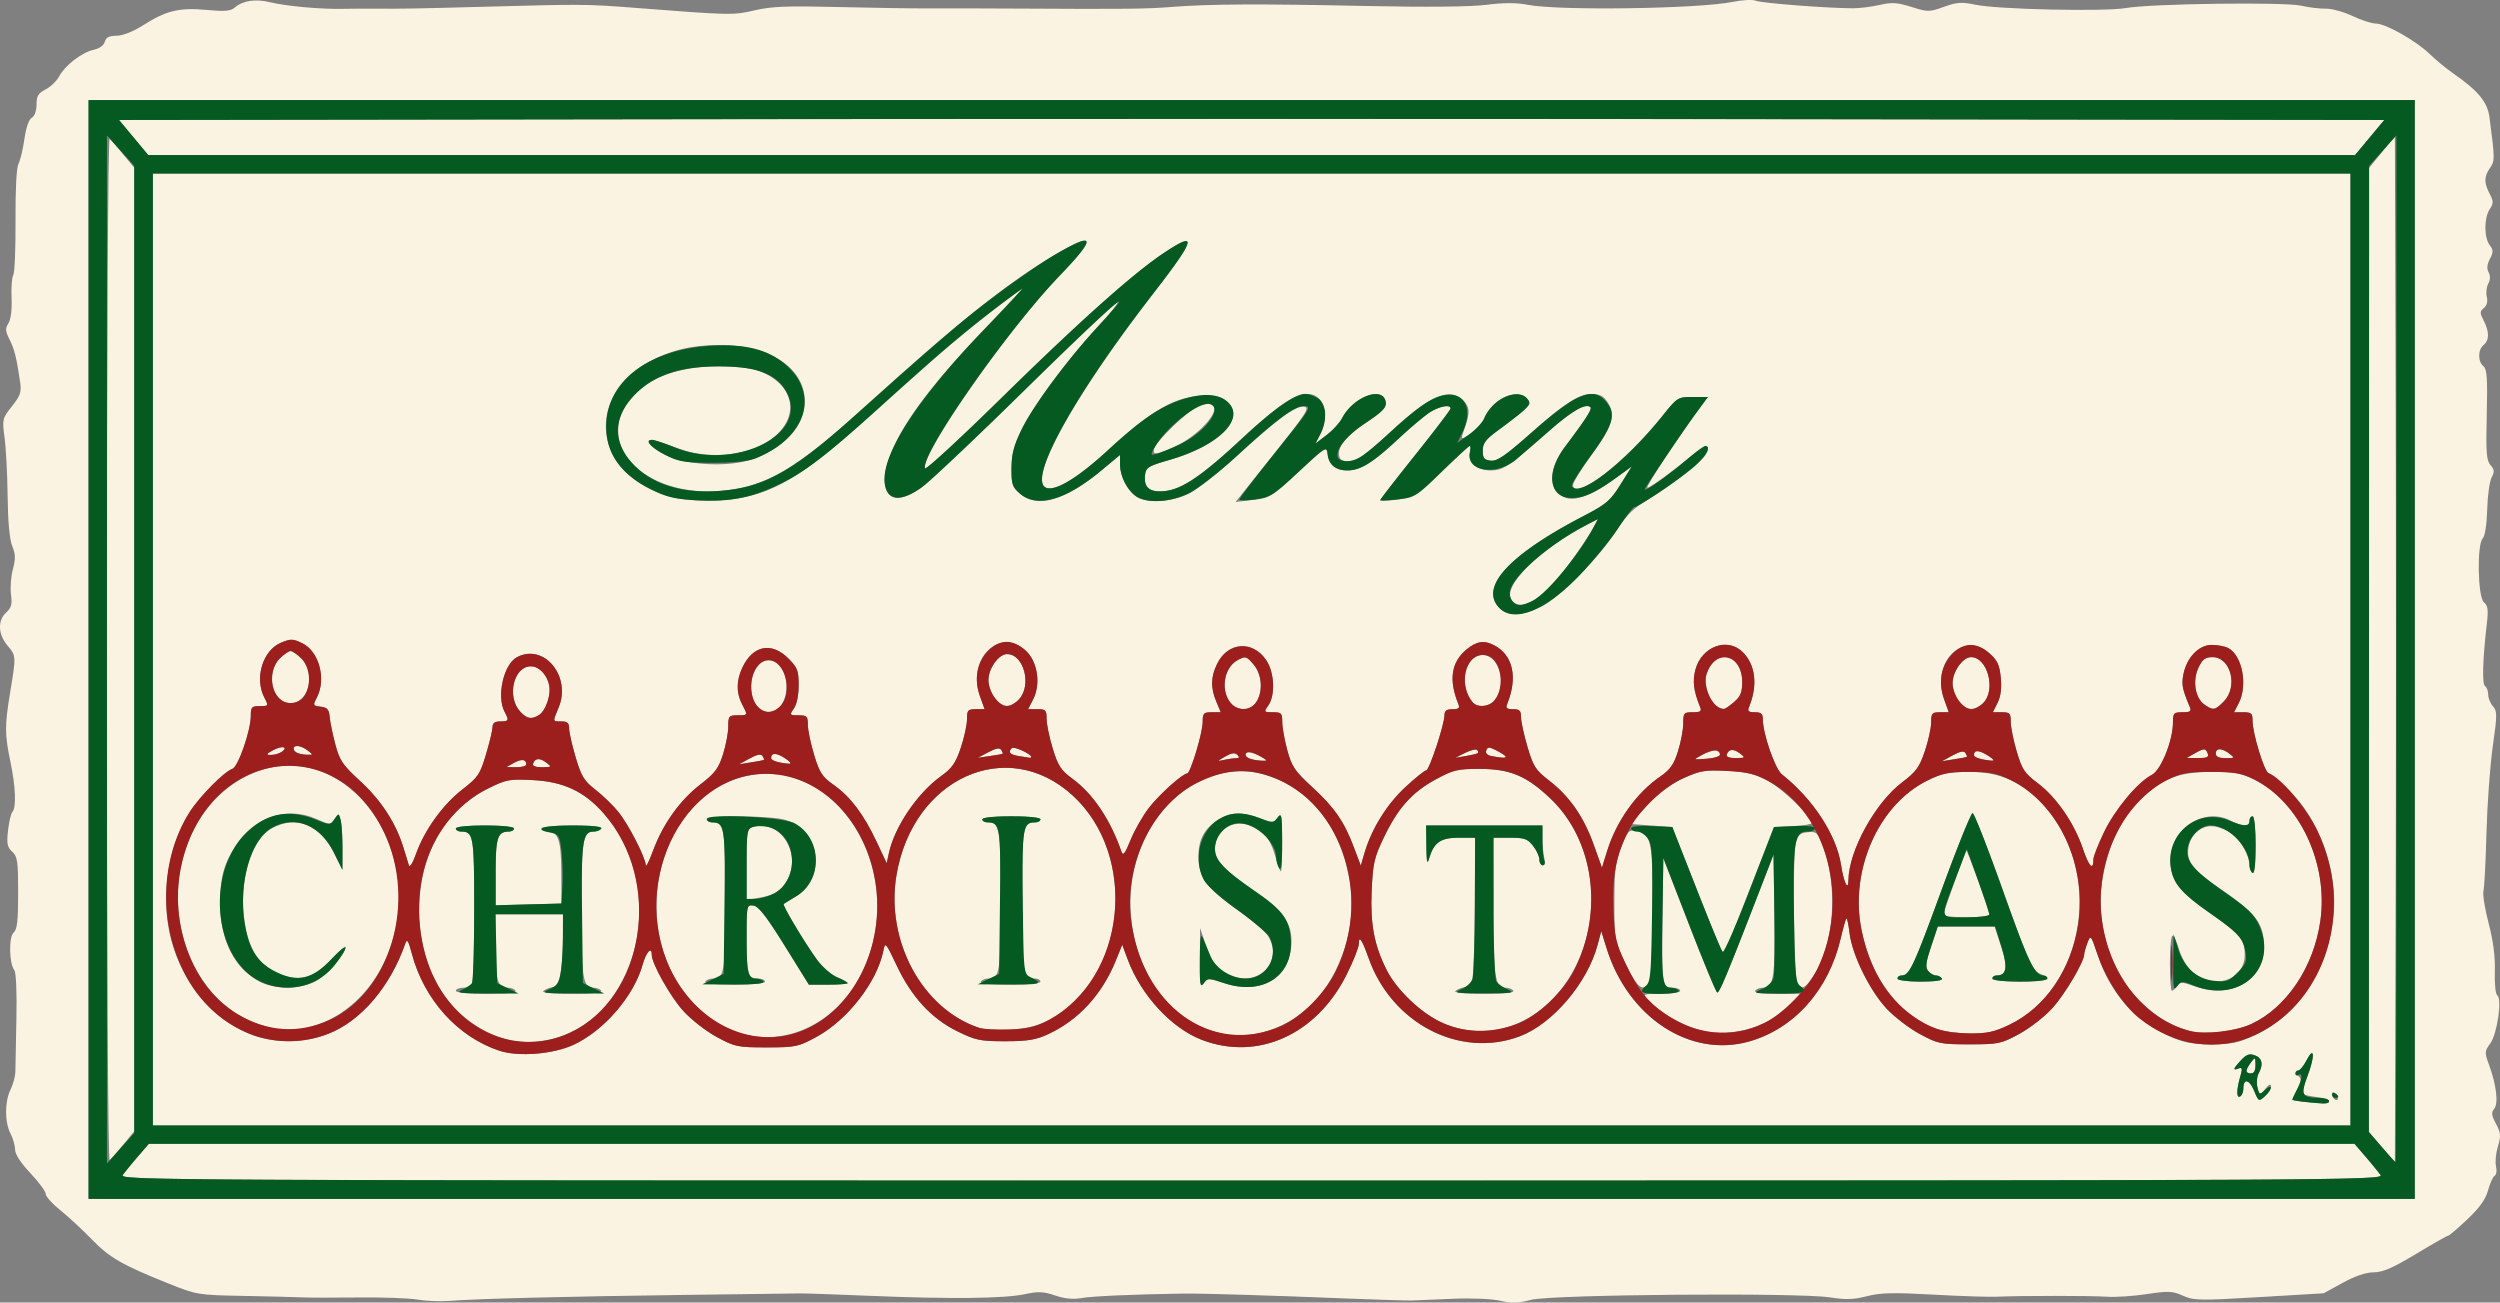
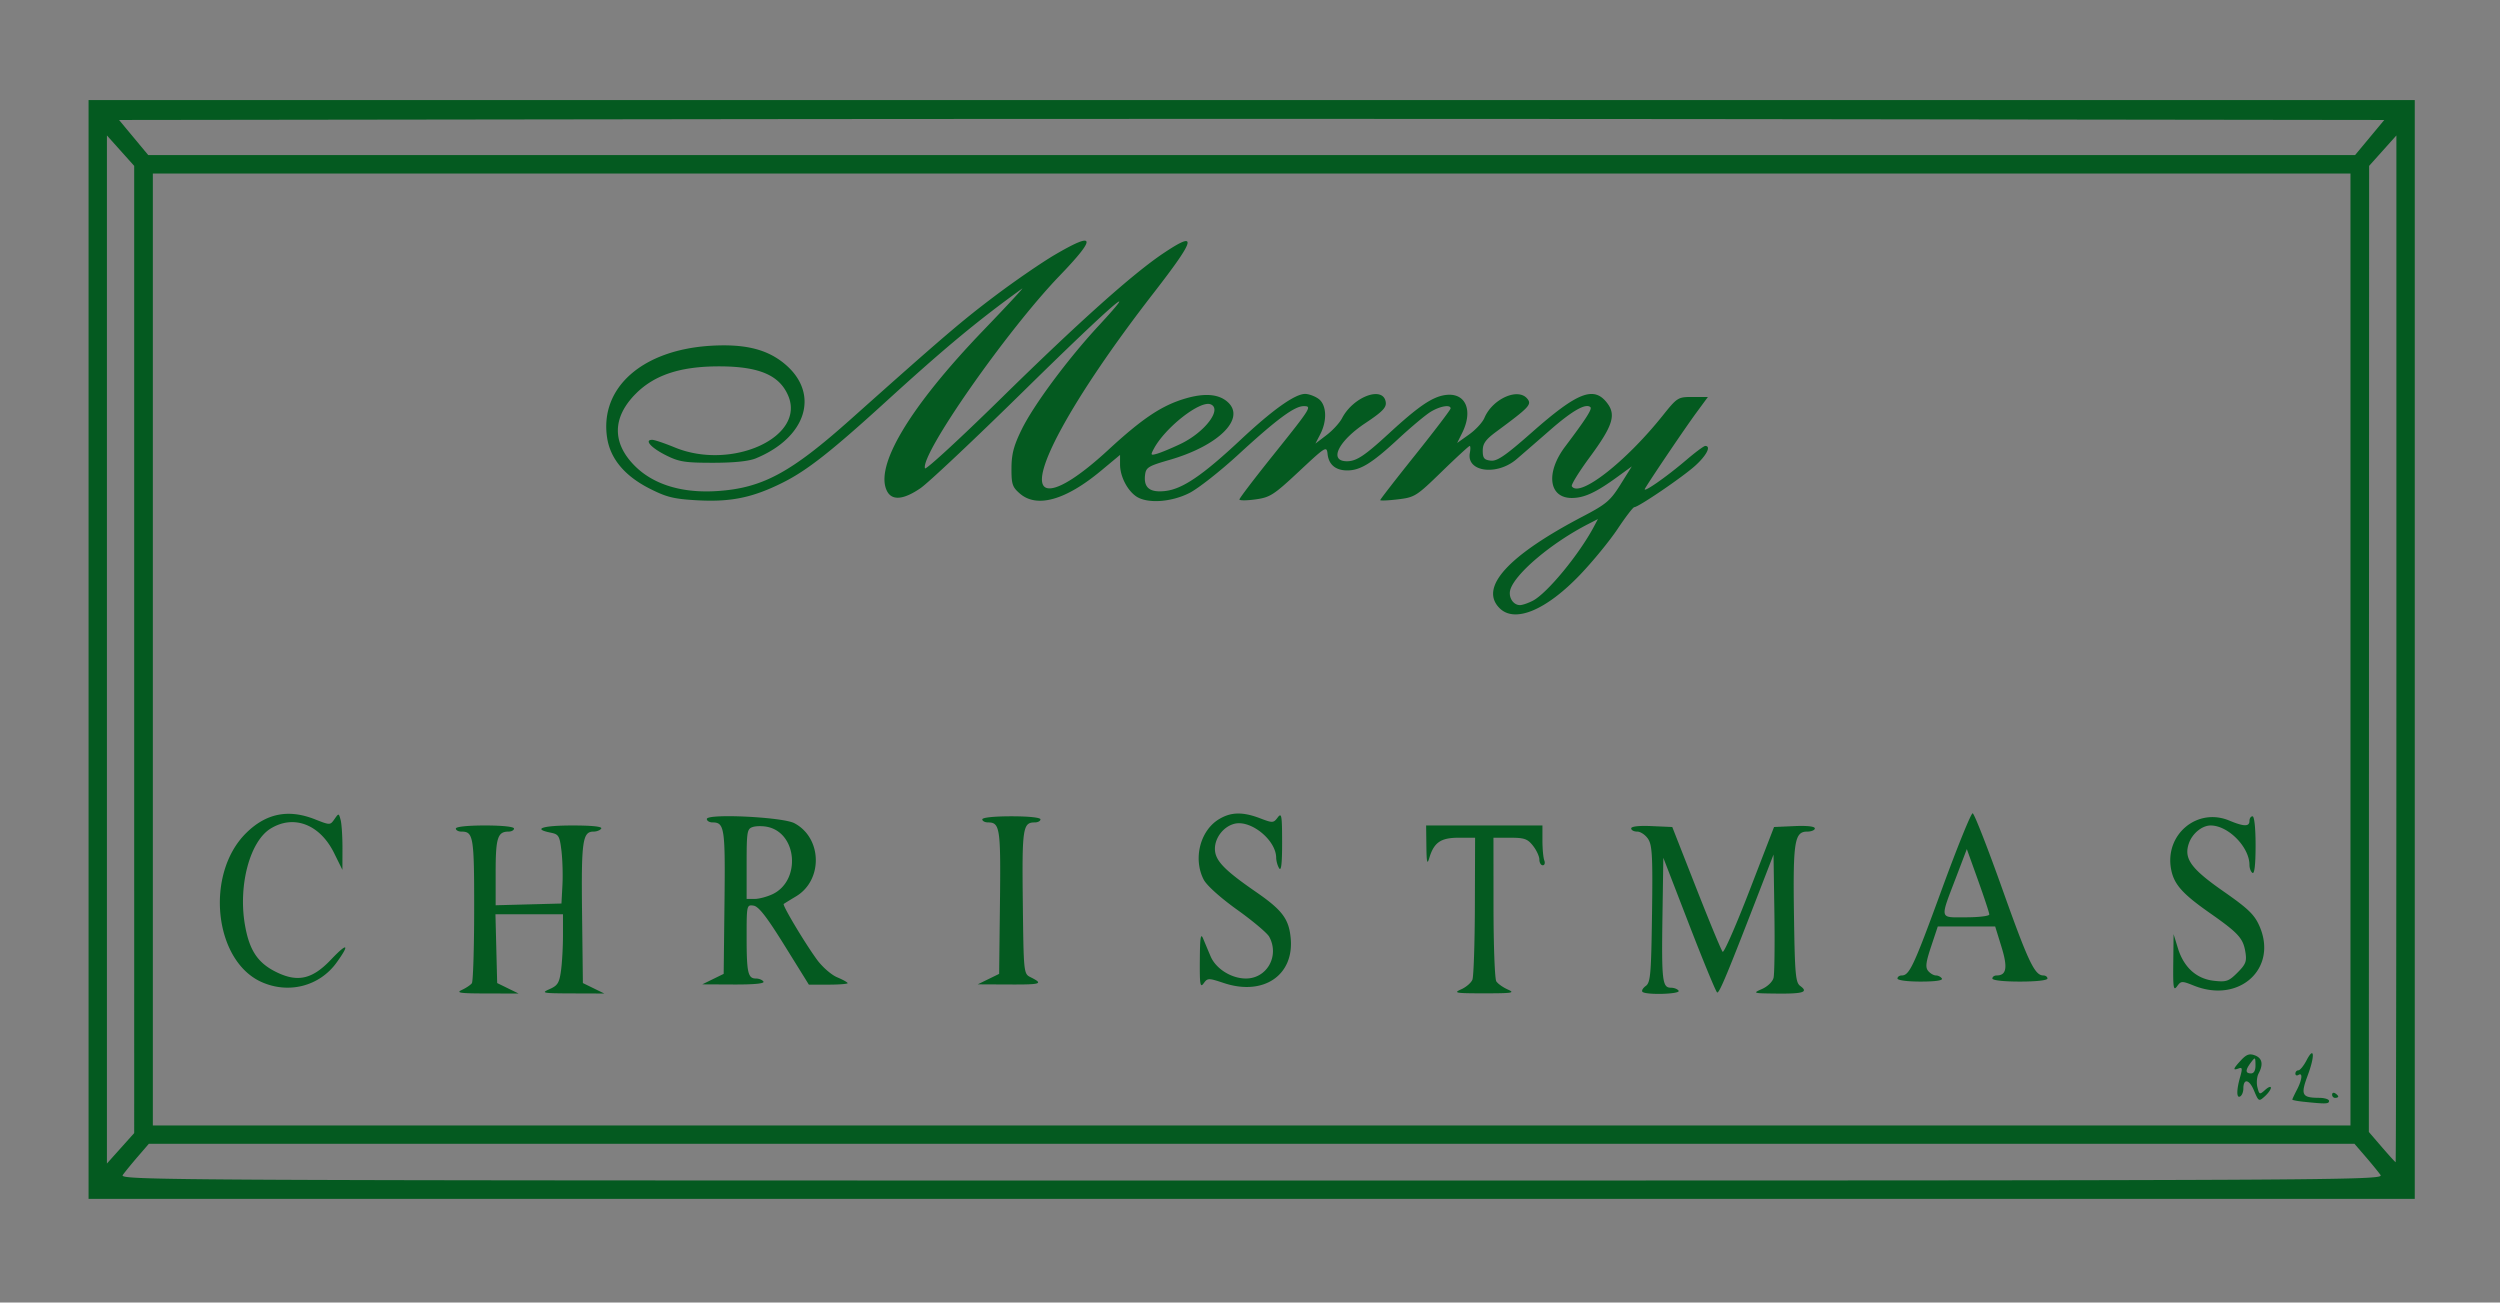
<svg xmlns="http://www.w3.org/2000/svg" width="871.238" height="453.938" viewBox="0 0 816.785 425.566">
  <rect x="0" y="0" width="816.785" height="425.566" fill="#808080" stroke="none" />
-   <path d="M136.434 424.597c-2.75-.47-11.525-.78-19.5-.69-7.975.092-16.3.074-18.5-.04-2.2-.113-10.75-.33-19-.483-14.745-.273-15.16-.342-24.468-4.074-15.102-6.055-19.184-8.411-25.032-14.446-3.025-3.122-7.637-7.39-10.25-9.486-2.612-2.096-4.75-4.483-4.75-5.304 0-.821-2.25-3.872-5-6.78-3.135-3.315-5.002-6.183-5.006-7.69-.003-1.322-.679-3.692-1.5-5.267-1.926-3.692-1.912-10.492.03-14.383.837-1.68 1.541-4.336 1.564-5.903.023-1.568.176-9.375.341-17.35.176-8.52-.107-15.016-.688-15.751-1.707-2.162-1.855-10.91-.208-12.277 1.137-.943 1.467-3.858 1.467-12.94 0-10.333-.23-11.93-1.94-13.479-1.615-1.46-1.846-2.624-1.372-6.905.313-2.831.962-5.576 1.44-6.098 1.31-1.428 1.05-8.187-.622-16.202-1.911-9.162-1.926-11.9-.121-22.848 1.977-11.997 1.982-11.91-.885-15.318-3.088-3.67-3.256-8.188-.401-10.772 1.687-1.526 1.994-2.68 1.565-5.882-.294-2.19-.018-5.914.613-8.274.909-3.398.866-4.963-.206-7.523-.868-2.072-1.41-7.896-1.511-16.231-.087-7.15-.533-15.785-.992-19.188-.812-6.019-.746-6.3 2.402-10.274 2.729-3.446 3.15-4.67 2.69-7.812-1.185-8.078-1.873-10.854-3.467-13.987-1.39-2.732-1.45-3.599-.365-5.335.792-1.268 1.187-4.466 1.018-8.238-.152-3.392.1-6.774.56-7.516.46-.743.788-8.773.73-17.844-.064-10.064.314-17.278.97-18.504.591-1.105 1.462-4.745 1.934-8.088.528-3.736 1.457-6.413 2.41-6.946.93-.52 1.55-2.239 1.55-4.292 0-2.79.553-3.71 2.983-4.967 1.64-.849 3.635-2.773 4.43-4.276 1.907-3.599 7.387-7.81 11.274-8.664 1.873-.412 3.312-1.456 3.618-2.626.373-1.428 1.394-1.95 3.851-1.969 2.075-.016 5.43-1.354 8.843-3.528C54.319 3.442 58.666 2.41 67.6 3.249c5.866.55 7.766.384 9.122-.793C79.332.19 83.422-.433 88.155.717c5.336 1.297 16.53 2.32 23.779 2.174 3.025-.06 7.75-.09 10.5-.063 8.114.077 13.872-.023 35.5-.615 32.378-.887 33.676-.877 49.5.35 31.443 2.44 32.076 2.453 39.19.8 5.473-1.27 10.736-1.48 26.81-1.072 11 .28 24.95.487 31 .46 6.05-.028 19.1-.001 29 .057 33.961.203 41.016.125 49.5-.544 12.314-.972 28.441-1.05 63.5-.305 19.65.417 33.996.276 39.182-.385 5.662-.722 9.821-.723 13.5-.005 10.144 1.98 55.867 1.33 67.018-.954 3.135-.641 6.51-.809 7.5-.371 1.75.772 23.749 2.474 31.8 2.46 2.2-.005 6.132-.5 8.738-1.102 3.916-.905 5.71-.79 10.34.667 5.367 1.688 5.812 1.687 10.61-.039 4.226-1.52 5.816-1.63 10.16-.702 7.284 1.554 42.1 2.332 49.25 1.101 8.472-1.458 51.91-2.031 57.402-.757 2.475.574 6.053 1.006 7.952.96 1.898-.047 5.808 1.03 8.688 2.392 2.88 1.362 6.324 2.477 7.654 2.477 3.199 0 13.13 5.618 17.624 9.969 1.97 1.908 5.22 4.608 7.222 6 8.61 5.987 11.609 9.573 12.278 14.68 1.773 13.53 1.78 14.23.175 16.522-1.978 2.824-2.007 4.803-.122 8.435 1.294 2.494 1.294 3.104 0 5.079-1.859 2.837-1.849 9.232.018 11.697 1.214 1.604 1.223 2.275.056 4.531-.931 1.8-1.064 3.195-.415 4.354.621 1.11.582 2.402-.112 3.7-.587 1.095-.802 3.047-.478 4.337.373 1.486.026 2.811-.95 3.62-1.364 1.133-1.371 1.598-.064 4.127 1.882 3.639 1.873 6.373-.026 7.949-1.904 1.58-1.937 5.392-.06 6.95 1.164.966 1.371 4 1.085 15.872-.298 12.308-.1 14.962 1.224 16.438 1.297 1.445 1.362 2.165.363 4.03-.668 1.25-1.317 5.96-1.44 10.467-.133 4.838-.727 8.697-1.449 9.42-1.964 1.964-1.648 19.225.383 20.911 1.283 1.065 1.476 2.448.957 6.873-1.38 11.783-1.617 19.888-.596 20.518.568.352 1.033 1.59 1.033 2.751 0 1.162.7 2.885 1.554 3.83 1.407 1.554 1.4 2.8-.061 13.079-.889 6.248-1.815 18.94-2.06 28.205-.243 9.265-.686 17.815-.983 19-.297 1.186.466 5.98 1.696 10.656 1.508 5.735 2.164 10.833 2.016 15.673-.123 3.996.226 7.449.789 7.796 1.661 1.027-.018 12.678-2.268 15.734-1.887 2.563-1.908 2.927-.411 7 2.413 6.568 3.12 12.619 1.678 14.357-.998 1.202-.884 2.148.59 4.883 1.582 2.94 1.664 3.932.614 7.436-.666 2.224-.937 5.137-.602 6.473.336 1.337.136 2.723-.444 3.081-.58.358-1.553 2.506-2.164 4.773-.788 2.927-2.746 5.67-6.752 9.458-3.103 2.935-5.919 5.336-6.256 5.336-.338 0-5.074 2.69-10.525 5.98-7.575 4.57-10.835 5.985-13.828 6-2.55.013-6.085 1.212-10.129 3.434l-6.211 3.415-21.081 1.255c-19.445 1.159-21.378 1.122-24.906-.469-3.39-1.528-4.734-1.587-11.79-.52-4.382.662-10.216 1.05-12.966.862-5.257-.36-27.48-.366-36-.01-2.75.115-12.2-.194-21-.686-12.847-.72-17.084-.615-21.5.527-4.291 1.11-6.929 1.196-12 .39-10.214-1.624-91.146-.963-97.75.799-4.103 1.094-6.288 1.16-10 .298-2.653-.616-9.385-.906-15.25-.658-5.775.245-11.85.495-13.5.556-1.65.06-10.875-.21-20.5-.603-25.566-1.041-48.784-1.744-54.5-1.648-16.926.283-29.529.843-33.054 1.468-2.743.486-5.543.213-8.66-.845-3.807-1.293-5.53-1.365-9.945-.416-6.654 1.43-24.345 1.62-50.341.538-11-.457-21.35-.814-23-.793l-38.5.498c-38.113.493-67.144 1.234-76 1.94-3.025.242-7.75.055-10.5-.416zm652.5-212.397V32.7h-760v359h760V212.2zM40.127 383.872c.719-1.005 2.925-3.705 4.903-6l3.596-4.172h720.616l3.596 4.172c1.978 2.295 4.184 4.995 4.903 6 1.265 1.77-10.483 1.828-368.807 1.828s-370.072-.058-368.807-1.828zM34.934 212.2c0-100.464.364-167.518.907-166.95.499.523 2.524 2.906 4.5 5.295l3.593 4.345V369.51l-3.593 4.345c-1.976 2.39-4.001 4.772-4.5 5.294-.543.569-.907-66.485-.907-166.95zm743.25 162.563l-4.25-4.934V54.97l4.25-5.224 4.25-5.225.256 84.17c.14 46.292.14 121.707 0 167.588l-.256 83.42-4.25-4.935zM49.934 212.2V56.7h718v311h-718V212.2zm711 147.632c0-.478-1.837-1.115-4.083-1.416-2.245-.301-4.286-.751-4.535-1-.249-.249.499-2.994 1.66-6.1 2.387-6.378 2.14-9.771-.36-4.956-.902 1.738-2.212 3.391-2.91 3.674-1 .404-.978.72.107 1.479 1.16.812 1.12 1.482-.25 4.23-.896 1.795-1.629 3.393-1.629 3.55 0 .268 4.632.857 9.75 1.24 1.238.091 2.25-.223 2.25-.7zm-19-4.897c0-.977-.609-.704-1.848.827l-1.849 2.282-.676-2.692c-.371-1.481-.214-3.554.349-4.606 1.62-3.03 1.206-5.042-1.226-5.946-1.755-.653-2.745-.304-4.5 1.583-2.62 2.818-2.812 3.47-.794 2.696 1.206-.463 1.292.015.5 2.775-1.239 4.32-1.22 7.127.044 6.346.55-.34 1-1.465 1-2.5 0-3.457 1.922-3.122 3.48.606 1.503 3.599 1.587 3.643 3.53 1.885 1.095-.99 1.99-2.456 1.99-3.256zm-8-5.043c0-.445.66-1.683 1.468-2.75 1.407-1.86 1.47-1.826 1.5.808.02 1.792-.49 2.75-1.468 2.75-.825 0-1.5-.363-1.5-.808zm29.183 7.592c-.717-.718-1.183-.777-1.183-.15 0 1.334 1.183 2.517 1.85 1.85.284-.284-.016-1.05-.667-1.7zm-575.823-16.09c9.925-4.545 19.757-15.895 22.617-26.112 1.184-4.228 3.022-6.253 3.024-3.332.002 2.873 6.03 13.612 10.29 18.328 2.52 2.792 7.425 6.617 10.896 8.5 5.99 3.248 6.824 3.422 16.313 3.422 9.486 0 10.324-.175 16.303-3.417 10.131-5.494 19.825-17.974 21.859-28.143.598-2.987.754-2.816 4.321 4.73 4.902 10.37 11.35 17.384 19.811 21.55 6.042 2.974 7.506 3.28 15.685 3.275 7.249 0 9.988-.45 13.941-2.269 9.92-4.564 17.656-12.941 22.14-23.973l2.152-5.296 1.767 4.772c4.331 11.691 14.316 22.52 24.274 26.327 18.206 6.958 37.44-1.701 47.232-21.265 2.208-4.412 4.015-8.945 4.015-10.073 0-2.98 1.072-1.45 3.174 4.53 7.524 21.402 29.789 32.976 49.356 25.655 10.739-4.018 22.154-17.41 25.488-29.903l1.2-4.5 1.723 5.555c7.035 22.694 27.367 35.994 46.628 30.501 14.758-4.209 25.947-16.808 29.873-33.638.786-3.367 1.618-6.311 1.85-6.544.233-.232.701 1.92 1.04 4.781.838 7.076 6.575 18.763 12.122 24.693 2.515 2.688 7.379 6.41 10.809 8.27 5.904 3.202 6.77 3.382 16.237 3.382 9.49 0 10.322-.174 16.313-3.422 3.472-1.883 8.35-5.69 10.841-8.46 4.109-4.57 10.346-15.135 10.346-17.524 0-.53.478-2.22 1.062-3.757 1.035-2.72 1.12-2.62 3.319 3.914 4.23 12.57 11.772 21.15 23.283 26.487 4.798 2.225 7.26 2.708 13.836 2.717 6.874.01 8.915-.423 14.5-3.07 14.34-6.794 23.362-20.581 25.445-38.885 1.617-14.198-4.596-31.624-14.672-41.153-2.924-2.765-5.868-5.212-6.544-5.437-1.403-.468-5.229-13.02-5.229-17.156 0-2.398-.39-2.754-3.026-2.754h-3.025l1.525-2.95c3.027-5.853 1.186-15.556-3.419-18.02-1.058-.566-3.488-1.03-5.4-1.03-4.242 0-8.222 4.177-9.262 9.72-.621 3.31-.349 4.682 2.091 10.53.604 1.448.193 1.75-2.377 1.75-2.85 0-3.107.274-3.107 3.306 0 5.898-3.892 15.587-6.882 17.134-4.663 2.41-12.069 11.295-15.656 18.78-1.904 3.973-3.462 7.95-3.462 8.836 0 3.903-1.458 2.408-3.465-3.555-2.792-8.297-8.697-16.836-14.785-21.382-4.207-3.14-5.05-4.41-6.777-10.21-1.085-3.643-1.973-8.038-1.973-9.766 0-2.807-.312-3.143-2.923-3.143h-2.924l1.542-3.09c1.043-2.09 1.383-4.742 1.052-8.19-.396-4.123-1.093-5.64-3.634-7.91-8.65-7.728-19.228 2.876-14.893 14.93l1.532 4.26h-2.876c-2.588 0-2.876.331-2.876 3.306 0 1.818-.93 6.063-2.069 9.432-1.761 5.216-2.857 6.721-7.377 10.133-8.832 6.669-17.474 22.388-17.584 31.985-.044 3.816-1.526.8-2.387-4.856-1.509-9.908-9.124-21.6-19.347-29.705-2.25-1.783-6.236-13.315-6.236-18.041 0-1.762-.569-2.254-2.607-2.254-2.091 0-2.464-.346-1.885-1.75 2.894-7.011 2.128-13.704-2.045-17.877-4.99-4.99-13.441-1.88-15.482 5.697-1.007 3.741-.601 6.997 1.518 12.18.59 1.445.173 1.75-2.392 1.75-2.91 0-3.107.232-3.107 3.663 0 2.014-.771 6.108-1.714 9.099-1.368 4.338-2.548 6.01-5.845 8.279-7.75 5.332-14.288 14.532-17.342 24.403l-1.654 5.348-2.741-7.646c-3.253-9.073-7.896-15.72-14.583-20.878-4.351-3.356-5.116-4.55-7.003-10.931-1.165-3.94-2.118-8.328-2.118-9.75 0-2.12-.47-2.587-2.607-2.587-2.087 0-2.465-.349-1.896-1.75 3.495-8.6 1.909-15.843-4.181-19.086-3.358-1.789-5.878-1.403-9.22 1.41-4.909 4.13-5.755 9.897-2.593 17.676.57 1.401.191 1.75-1.896 1.75-1.917 0-2.607.516-2.607 1.949 0 3.036-4.98 18.051-5.986 18.051-.495 0-3.553 2.456-6.795 5.458-6.021 5.575-11 13.57-13.299 21.352l-1.272 4.31-2.23-5.93c-3.186-8.476-6.354-13.057-13.681-19.78-5.646-5.183-6.641-6.656-8.088-11.975-.907-3.336-1.649-7.499-1.649-9.25 0-2.885-.288-3.185-3.057-3.185-2.959 0-3.007-.07-1.5-2.222 2.348-3.352 1.998-10.831-.693-14.803-4.475-6.605-12.647-5.927-16.093 1.335-2.039 4.297-2.097 7.702-.208 12.223l1.449 3.467h-2.949c-2.647 0-2.949.326-2.949 3.18 0 3.504-4.003 16.82-5.056 16.82-1.486 0-9.071 6.804-12.477 11.191-2.003 2.58-4.701 7.297-5.996 10.483-1.893 4.658-2.488 5.404-3.037 3.81-3.546-10.308-9.26-18.826-15.879-23.674-3.886-2.846-4.8-4.234-6.537-9.917-1.11-3.635-2.018-8.022-2.018-9.75 0-2.83-.3-3.143-3.026-3.143h-3.025l1.637-3.165c2.617-5.062 1.47-12.503-2.473-16.025-8.65-7.728-19.228 2.876-14.893 14.93l1.532 4.26h-2.876c-2.588 0-2.876.331-2.876 3.306 0 1.818-.92 6.032-2.046 9.364-1.671 4.949-2.853 6.637-6.46 9.228-7.672 5.509-15.148 16.522-16.988 25.022l-.74 3.42-3.251-6.92c-4.253-9.048-8.579-14.8-14.009-18.628-3.825-2.697-4.677-3.997-6.456-9.854-1.128-3.712-2.05-8.14-2.05-9.843 0-2.785-.306-3.095-3.057-3.095-2.959 0-3.007-.07-1.5-2.222.94-1.343 1.557-4.351 1.557-7.6 0-4.782-.376-5.754-3.4-8.778-5.464-5.463-11.54-4.259-14.97 2.967-2.025 4.268-2.067 8.273-.124 11.998 1.943 3.725 1.98 3.635-1.506 3.635-2.787 0-3 .26-3 3.663 0 2.014-.773 6.112-1.717 9.108-1.444 4.58-2.608 6.132-7.326 9.763-6.708 5.161-12.258 12.9-15.486 21.593-1.302 3.505-2.39 5.698-2.42 4.873-.088-2.512-5.6-13.262-8.9-17.362-1.711-2.124-5.083-5.398-7.493-7.276-3.784-2.948-4.675-4.401-6.523-10.638-1.178-3.973-2.14-8.236-2.138-9.474.002-1.734-.57-2.25-2.497-2.25-2.955 0-2.91.224-.934-4.504 4.272-10.223-4.799-21.188-13.621-16.466-4.341 2.323-6.71 12.803-4.028 17.815 1.53 2.859 1.397 3.155-1.417 3.155-1.715 0-2.499.55-2.497 1.75.002.963-.955 4.985-2.127 8.939-1.963 6.623-2.577 7.535-7.801 11.592-6.374 4.95-12.37 13.301-15.103 21.037-1.06 3-2.039 4.551-2.325 3.682-.272-.825-1.033-3.3-1.691-5.5-2.412-8.063-7.277-15.63-14.04-21.84-5.947-5.458-6.891-6.843-8.296-12.16-.872-3.3-1.706-7.35-1.853-9-.215-2.42-.78-3.059-2.928-3.307-2.553-.296-2.604-.417-1.256-3 3.173-6.081.71-15.131-4.836-17.776-2.999-1.43-3.744-1.445-6.883-.133-5.973 2.495-8.725 11.625-5.417 17.966 1.41 2.702 1.383 2.75-1.506 2.75-2.638 0-2.941.328-2.941 3.18 0 4.843-4.138 16.73-6.033 17.33-2.605.828-10.748 9.075-13.961 14.143-7.769 12.249-9.903 30.743-5.15 44.614 4.494 13.116 12.411 22.22 23.898 27.478 7.61 3.485 18.098 3.617 26.53.336 10.717-4.169 20.32-15.43 25.226-29.58.54-1.559.997-.844 2.067 3.235 3.967 15.111 15.026 27.391 28.71 31.879 6.179 2.026 17.407 1.13 24.073-1.922zm-24.06-2.494c-16.23-5.8-26.3-21.563-26.3-41.171 0-18.299 8.355-33.14 22.606-40.155 5.908-2.909 6.928-3.096 14.635-2.692 9.96.523 16.716 3.695 22.969 10.785 23.43 26.565 9.528 72.57-22.57 74.686-4.311.284-7.69-.149-11.34-1.453zm5.2-15.2c-.34-.55-1.401-1-2.359-1-3.481 0-4.141-2.103-4.141-13.2v-10.8h22l-.058 7.75c-.083 11.184-1.043 15.651-3.457 16.087-1.092.197-2.412.764-2.935 1.26-.568.54 3.17.903 9.31.903 6.584 0 10.037-.358 9.64-1-.34-.55-1.476-1-2.524-1-3.476 0-3.976-3.205-3.976-25.5 0-22.294.5-25.5 3.976-25.5 1.048 0 2.184-.45 2.524-1 .396-.64-2.99-1-9.441-1-6.04 0-10.059.4-10.059 1 0 .55.845 1 1.878 1 3.597 0 4.515 2.68 4.57 13.341l.052 10.16-10.75.283-10.75.284v-10.834c0-11.175.653-13.234 4.2-13.234.99 0 1.8-.45 1.8-1 0-.596-3.833-1-9.5-1s-9.5.404-9.5 1c0 .55.81 1 1.8 1 3.936 0 4.2 1.58 4.2 25.119 0 12.495-.273 23.43-.607 24.3-.334.87-1.684 1.581-3 1.581s-2.393.45-2.393 1c0 .6 4.02 1 10.059 1 6.451 0 9.837-.358 9.441-1zm69 12.146c-7.472-3.553-14.634-11.06-18.529-19.422-11.36-24.39.155-55.762 22.893-62.373 28.611-8.317 53.207 25.818 42.068 58.381-7.324 21.407-28.352 32.011-46.432 23.414zm12.5-15.146c0-.55-1.077-1-2.393-1-3.226 0-3.607-1.443-3.607-13.65 0-10.305.04-10.483 2.25-10.17 1.667.238 4.3 3.622 10.168 13.07l7.918 12.75h6.332c3.483 0 6.332-.219 6.332-.486 0-.268-1.547-1.133-3.438-1.923-1.89-.79-4.856-3.384-6.59-5.764-4.042-5.55-11.356-17.803-10.856-18.186.211-.161 2.026-1.28 4.033-2.486 10.173-6.113 7.845-21.842-3.707-25.049-5.006-1.39-25.442-1.475-25.442-.106 0 .55.81 1 1.8 1 3.943 0 4.2 1.564 4.2 25.5 0 23.87-.265 25.5-4.141 25.5-.958 0-2.02.45-2.359 1-.396.642 2.99 1 9.441 1 6.04 0 10.059-.4 10.059-1zm-6-38.304c0-10.725.146-11.607 2.022-12.203 8.443-2.68 15.767 7.827 11.591 16.627-1.943 4.096-4.209 5.632-9.57 6.49l-4.043.646v-11.56zm155.326 55.289c-24.453-5.004-37.51-37.828-25.281-63.554 7.87-16.555 24.287-25.383 39.162-21.059 15.176 4.412 25.342 17.544 28.031 36.207 1.944 13.497-2.986 28.923-12.3 38.485-7.942 8.154-19.433 12.004-29.612 9.92zm.621-16.502c12.415 4.123 22.053-1.901 22.053-13.785 0-5.98-2.98-10.109-11.533-15.98-10.505-7.21-13.473-10.313-13.435-14.049.08-7.898 8.543-10.937 15.412-5.534 1.548 1.217 3.155 4.118 4.118 7.431.869 2.989 1.773 5.434 2.009 5.434s.415-4.387.397-9.75c-.028-8.693-.187-9.544-1.468-7.852-1.371 1.812-1.634 1.823-5.752.25-5.668-2.164-9.534-2.076-13.444.308-4.61 2.812-6.691 6.527-6.672 11.912.025 7.018 2.384 10.352 12.273 17.344 4.891 3.459 9.614 7.483 10.494 8.943 5.257 8.716-3.885 17.265-13.271 12.411-3.812-1.97-5.145-3.792-7.21-9.852l-1.778-5.214-.07 9.942c-.06 8.526.12 9.68 1.265 8.114 1.284-1.755 1.54-1.758 6.612-.074zM553.234 335.9c-5.41-1.933-11.873-5.966-14.87-9.276-1.699-1.878-1.595-1.924 4.415-1.924 3.437 0 6.155-.441 6.155-1 0-.55-1.116-1-2.48-1-3.433 0-3.634-1.422-3.304-23.37l.284-18.872 8.399 21.654c4.619 11.91 8.743 21.867 9.164 22.127.692.428 3.248-5.723 14.767-35.539l3.67-9.5.271 19.776c.282 20.558-.218 23.724-3.747 23.724-1.048 0-2.184.45-2.524 1-.392.634 2.222 1 7.137 1h7.755l-3.433 3.543c-7.866 8.116-21.29 11.362-31.66 7.657zm79.424.273c-12.181-4.472-21.185-16.35-24.453-32.262-4.007-19.512 5.493-41.036 21.604-48.948 4.72-2.318 6.913-2.763 13.625-2.763 9.972 0 16.965 3.082 23.959 10.56 20.01 21.393 14.124 60.106-10.959 72.076-4.912 2.344-7.269 2.85-13 2.793-3.85-.038-8.7-.693-10.776-1.456zm1.776-16.473c-.34-.55-1.211-1-1.937-1-.725 0-1.865-.659-2.534-1.464-.968-1.167-.773-2.794.96-8l2.174-6.536h18.556l2.17 6.612c2.229 6.789 1.81 9.388-1.511 9.388-.758 0-1.378.45-1.378 1 0 .593 3.667 1 9 1 9.054 0 10.905-.688 6.754-2.512-2.924-1.286-3.49-2.561-13.148-29.666-4.502-12.634-8.589-22.968-9.082-22.965-.493 0-5.008 11.259-10.034 25.01-9.19 25.147-10.582 28.133-13.112 28.133-.758 0-1.378.45-1.378 1 0 .579 3.186 1 7.559 1 4.785 0 7.332-.367 6.941-1zm.5-20.848c0-.797 6.996-20.32 7.503-20.937.304-.37 7.497 19.644 7.497 20.86 0 .51-3.375.925-7.5.925s-7.5-.381-7.5-.848zm80.5 37.98c-5.972-1.567-11.103-4.663-16.31-9.841-10.309-10.25-14.945-26.608-11.847-41.797 2.052-10.062 5.618-17.297 11.49-23.309 7.233-7.407 12.8-9.685 23.667-9.685 7.456 0 9.829.408 13.83 2.379 15.009 7.388 24.488 27.472 21.831 46.254-2.13 15.06-10.988 28.33-22.497 33.702-5.227 2.44-15.262 3.582-20.164 2.296zm-4.095-14.67c1.012-1.385 1.56-1.385 5.486 0 12.952 4.57 23.868-2.405 22.823-14.584-.545-6.363-3.2-9.622-13.686-16.804-4.955-3.394-9.464-7.02-10.019-8.057-3.25-6.074 1.284-13.718 7.537-12.703 1.87.304 4.5 1.37 5.845 2.37 2.706 2.01 5.609 7.337 5.609 10.291 0 1.05.45 2.185 1 2.525.64.396 1-2.823 1-8.94 0-5.707-.403-9.56-1-9.56-.55 0-1 .675-1 1.5 0 1.947-2.316 1.905-6.215-.11-9.794-5.066-21.518 4.558-19.388 15.912.915 4.878 3.66 7.992 12.508 14.192 10.143 7.108 11.55 8.775 11.55 13.692 0 8.576-10.644 11.84-17.425 5.343-1.55-1.485-3.374-4.686-4.054-7.114-.68-2.428-1.627-4.415-2.106-4.415-.478 0-.87 4.05-.87 9s.288 9 .64 9c.352 0 1.146-.692 1.765-1.538zM86.863 335.388c-13.754-3.874-23.685-15.072-27.421-30.918-4.924-20.886 4.084-42.52 21.217-50.955 31.511-15.513 61.685 25.415 44.86 60.846-7.76 16.338-23.979 25.161-38.656 21.027zm16.124-14.715c3.657-1.865 9.947-8.971 9.947-11.236 0-.53-2.137 1.29-4.75 4.044-5.949 6.272-10.68 7.45-17.61 4.384-5.923-2.62-9.238-7.73-10.599-16.337-2.093-13.242 1.94-27.205 8.943-30.96 7.919-4.245 15.654-1.136 20.234 8.132l2.718 5.5.018-7c.01-3.85-.257-8.03-.595-9.29-.603-2.25-.638-2.256-2-.312-1.379 1.968-1.408 1.968-6.043-.082-9.49-4.199-20.388-.502-26.382 8.949-3.847 6.067-4.922 10.166-4.928 18.807-.01 11.873 4.64 21.078 12.836 25.407 4.962 2.621 13.066 2.619 18.211-.01zm216.947 15.151c-18.582-6.11-30.672-28.445-27.034-49.943 5.357-31.663 36.12-45.577 57.522-26.018 17.788 16.257 18.797 47.79 2.101 65.639-6.888 7.364-13.386 10.49-22.55 10.849-4.147.162-8.664-.075-10.039-.527zm20-15.124c0-.55-.81-1-1.8-1-3.942 0-4.2-1.563-4.2-25.5 0-23.936.258-25.5 4.2-25.5.99 0 1.8-.45 1.8-1 0-.596-3.833-1-9.5-1s-9.5.404-9.5 1c0 .55.81 1 1.8 1 3.943 0 4.2 1.564 4.2 25.5 0 23.87-.265 25.5-4.141 25.5-.957 0-2.02.45-2.359 1-.396.642 2.99 1 9.441 1 6.04 0 10.059-.4 10.059-1zm130.28 12.982c-6.586-3.29-13.946-10.446-17.095-16.62-4.112-8.059-5.46-15.078-4.978-25.918.406-9.128.826-10.97 4-17.57 4.63-9.628 9.206-14.736 16.967-18.944 5.717-3.1 7.096-3.428 14.326-3.415 9.933.019 15.235 2.23 23.034 9.606 17.967 16.993 17.916 48.898-.107 66.494-10.04 9.802-24.261 12.307-36.147 6.367zm24.22-9.982c-.34-.55-1.476-1-2.524-1-3.497 0-3.976-3.186-3.976-26.434V273.7h5.427c4.673 0 5.716.367 7.5 2.635 1.14 1.45 2.073 3.474 2.073 4.5 0 1.026.503 1.865 1.117 1.865.67 0 .875-.9.513-2.25-.331-1.237-.609-4.162-.616-6.5l-.014-4.25h-38l.086 6.75c.069 5.39.259 6.174.942 3.893 1.534-5.12 3.742-6.643 9.627-6.643h5.345l-.1 21.75c-.054 11.963-.412 22.873-.793 24.245-.382 1.372-1.575 2.653-2.65 2.847-1.077.194-2.384.759-2.907 1.255-.568.54 3.17.903 9.31.903 6.584 0 10.037-.358 9.64-1zm36.7-8.75c-3.66-7.665-3.7-7.887-3.688-20.25.01-10.632.35-13.338 2.269-18.107 2.027-5.037 2.512-5.56 4.766-5.128 5.03.961 5.453 2.931 5.453 25.393 0 11.392-.439 21.866-.975 23.277-1.707 4.49-3.898 3.037-7.824-5.185zm56.109 6.5c-1.139-1.76-1.637-41.699-.572-45.837.73-2.84 1.393-3.464 3.94-3.716 2.726-.27 3.232.12 4.602 3.542 5.608 14.015 4.126 33.862-3.307 44.3-2.296 3.225-3.417 3.637-4.663 1.711zM562.04 309.7c-.636-1.375-4.419-10.825-8.407-21l-7.252-18.5-6.91-.5-6.91-.5 5.654-6.099c3.99-4.303 7.472-6.914 11.825-8.868 5.504-2.47 7.049-2.723 14.295-2.342 6.574.345 9.145.982 13.479 3.34 4.699 2.558 14.12 11.668 14.12 13.654 0 .396-2.785.854-6.188 1.018l-6.189.297-7.77 20c-4.273 11-7.954 20.45-8.18 21-.226.55-.931-.125-1.567-1.5zm-394.119-60.447c2.52-1.395 4.013-1.207 4.013.506 0 .518-1.462.925-3.25.906l-3.25-.035 2.487-1.377zm6.242.26c.616-1.848 2.17-1.977 4.311-.358 1.859 1.405 1.788 1.483-1.373 1.514-2.14.02-3.192-.394-2.938-1.156zm70.77-1.71c2.462-1.345 3.707-1.578 4.196-.786.87 1.406 1.067 1.296-3.695 2.059l-4 .64 3.5-1.912zm9.251 1.192c-1.237-.239-2.25-.826-2.25-1.305 0-1.828 1.733-1.804 4.562.06 2.852 1.88 2.36 2.145-2.312 1.245zm146.11-1.827c2.064-1.188 3.164-1.344 3.95-.557.787.786.686 1.093-.36 1.103-.797.008-2.575.258-3.95.558-2.381.518-2.364.465.36-1.104zm8.39.843c-1.996-.521-2.393-2.329-.5-2.275.688.02 2.375.678 3.75 1.464 2.174 1.243 2.239 1.419.5 1.349-1.1-.044-2.787-.286-3.75-.538zm145.25-.009c0-.814 6.226-3.28 7.03-2.784 2.017 1.247.832 2.285-3.03 2.653-2.2.21-4 .269-4 .131zm84-1.199c2.46-1.345 3.706-1.579 4.195-.787.87 1.407 1.067 1.297-3.695 2.06l-4 .64 3.5-1.913zm9.25 1.191c-1.237-.238-2.25-.825-2.25-1.305 0-1.732 1.558-1.684 4.5.14 2.913 1.806 2.415 2.064-2.25 1.165zm-324.25-2.253c2.47-1.306 3.704-1.52 4.195-.724.866 1.4 1.077 1.287-3.695 1.987l-4 .587 3.5-1.85zm9.75 1.243c-1.512-.229-2.75-.762-2.75-1.183 0-1.75 1.42-1.934 4.127-.535 2.68 1.386 3.833 2.626 2.123 2.285-.412-.083-1.987-.338-3.5-.567zm145.99-1.012c1.782-.894 3.544-1.32 3.917-.948.96.96.317 1.31-3.657 1.981l-3.5.592 3.24-1.625zm8.565 1.03c-1.393-.27-1.996-.942-1.652-1.84.463-1.206.965-1.193 3.445.089 4.399 2.275 3.82 2.84-1.793 1.751zm76.924-.49c.616-1.847 2.17-1.976 4.311-.357 1.859 1.405 1.788 1.483-1.373 1.514-2.14.02-3.192-.394-2.938-1.156zm152.771-.312c3.193-1.825 3.661-1.825 4.362 0 .449 1.171-.24 1.493-3.143 1.465l-3.719-.035 2.5-1.43zm7 0c0-1.888 1.92-1.875 4.441.032 1.838 1.39 1.77 1.468-1.25 1.468-2.17 0-3.191-.48-3.191-1.5zm-634.662-1.118c1.562-.846 3.124-1.253 3.471-.905.89.89-1.916 2.498-4.309 2.468-1.65-.02-1.502-.294.838-1.563zm7.912.956c-.687-.277-1.25-.917-1.25-1.42 0-1.387 2.377-1.1 4.559.55 1.915 1.45 1.914 1.468-.059 1.422-1.1-.026-2.563-.274-3.25-.552zm72.789-13.526c-4.504-4.835-2.173-14.812 3.461-14.812 4.467 0 7.32 5.986 5.492 11.524-1.818 5.51-5.591 6.896-8.953 3.288zm77.366-1.917c-4.036-4.459-1.408-14.895 3.75-14.895 3.361 0 5.845 3.612 5.845 8.5 0 7.38-5.43 10.999-9.595 6.395zm155.168-.464c-3.878-3.878-2.9-11.854 1.767-14.41 2.656-1.454 2.883-1.398 5.218 1.285 4.417 5.075 2.424 14.694-3.043 14.694-1.305 0-3.079-.706-3.942-1.57zm158.252.531c-2.206-1.287-4.151-7.335-3.28-10.196 2.7-8.855 11.728-7.009 11.728 2.398 0 3.325-.564 4.69-2.692 6.52-3.005 2.585-3.375 2.667-5.756 1.278zm79.248-1.596c-1.14-1.45-2.073-4.089-2.073-5.866 0-3.795 3.34-8.5 6.034-8.5 5.405 0 8.24 10.726 3.966 15-2.728 2.729-5.454 2.51-7.927-.634zm80.19 1.106c-3.045-2.133-3.944-7.82-1.911-12.083 1.299-2.724 2.196-3.389 4.575-3.389 6.032 0 8.449 9.716 3.618 14.546-2.878 2.878-3.388 2.953-6.283.926zm-395.19-2.106c-1.14-1.45-2.073-4.089-2.073-5.866 0-3.818 3.344-8.5 6.073-8.5 5.513 0 8.19 10.195 3.888 14.812-2.713 2.912-5.365 2.762-7.888-.446zm156.107 1.352c-3.761-4.533-3.254-12.537.938-14.78 6.475-3.466 11.429 8.172 6.093 14.312-1.783 2.052-5.51 2.3-7.03.468zm-390.623-1.94c-2.434-3.475-2-9.425.898-12.323 1.35-1.35 2.945-2.455 3.545-2.455.6 0 2.195 1.105 3.545 2.455 4.794 4.793 2.417 14.545-3.545 14.545-1.85 0-3.446-.798-4.443-2.222zm413.2-29.344c6.057-3.018 18.864-16.081 24.78-25.275 3.08-4.784 5.365-6.98 10.25-9.849 6.993-4.107 16.965-11.892 18.588-14.512 1.834-2.96-.205-3.19-3.603-.408-7.455 6.106-15.086 11.63-15.497 11.219-.453-.454 9.107-15.072 15.93-24.359l3.858-5.25h-4.945c-4.866 0-5.027.102-9.955 6.25-12.24 15.271-29.163 28.272-29.163 22.405 0-.74 2.67-5.044 5.935-9.564 6.469-8.958 7.854-12.728 5.982-16.282-1.543-2.93-2.827-3.774-5.766-3.793-4.195-.028-9.102 3.108-19.852 12.687-8.448 7.527-11.08 9.345-13.178 9.101-2.167-.25-2.621-.815-2.621-3.253 0-2.336.935-3.639 4.5-6.27 2.475-1.827 6.075-4.622 8-6.211 3.277-2.705 3.394-3 1.837-4.607-2.435-2.514-8.04-1.198-11.277 2.648-1.408 1.674-2.56 3.44-2.56 3.927 0 1.029-3.763 4.724-6.12 6.01-1.465.799-1.493.526-.294-2.832 1.838-5.15 1.727-6.903-.586-9.216-4.246-4.245-10.873-1.42-23 9.808-4.675 4.328-9.483 8.392-10.684 9.031-2.864 1.523-6.04 1.48-6.58-.089-1.06-3.08 1.673-6.728 8.388-11.193 5.586-3.715 6.939-5.101 6.689-6.856-.778-5.469-10.615-1.85-14.29 5.255-.773 1.494-3.045 3.968-5.05 5.497l-3.645 2.78 1.586-3.067c3.25-6.285 1.103-13.166-4.109-13.166-4.232 0-9.572 3.59-20.805 13.987-13.768 12.742-20.096 17.1-25.755 17.739-5.034.567-7.074-1.073-6.567-5.283.29-2.408 1.085-2.898 7.877-4.851 16.491-4.743 25.108-13.518 18.838-19.187-1.524-1.377-3.547-1.89-7.308-1.855-9.204.087-17.164 4.58-31.427 17.741-9.373 8.648-16.576 13.178-19.885 12.504-7.132-1.453 7.976-29.224 34.621-63.639 13.9-17.953 14.6-20.672 3.396-13.19-10.205 6.814-27.876 22.593-53.208 47.509-13.43 13.209-24.594 23.49-24.809 22.846-1.49-4.474 27.237-45.604 43.947-62.919 12.178-12.62 11.796-14.655-1.31-6.983-15.252 8.928-33.097 23.146-60.91 48.53-23.907 21.818-33.948 27.714-49 28.772-27.034 1.9-42.99-18.446-25.922-33.055 5.928-5.075 14.675-7.666 25.878-7.666 4.81 0 10.275.513 12.145 1.139 11.847 3.966 14.778 14.12 6.242 21.628-7.083 6.23-20.78 8.037-31.343 4.137-3.025-1.116-6.571-2.29-7.88-2.608-4.136-1.005-1.97 1.984 3.373 4.656 6.604 3.302 20.073 4.075 27.677 1.588 10.917-3.571 17.83-10.957 17.83-19.05 0-10.946-11.424-18.504-27.931-18.478-8.959.014-15.941 1.705-23.078 5.59-17.74 9.655-18.793 30.07-2.069 40.105 6.856 4.114 14.322 5.63 25.03 5.08 14.957-.766 25.042-6.068 44.66-23.482 7.088-6.292 18.063-16.03 24.388-21.642 9.44-8.374 20.642-17.36 30-24.062.825-.591-4.575 5.222-12 12.917-14.89 15.434-24.469 27.627-29.114 37.062-7.844 15.934-2.79 23.692 9.274 14.234 2.937-2.303 18.062-16.703 33.611-32 15.55-15.298 28.75-27.814 29.334-27.814.584 0-2.167 3.488-6.115 7.75-10.256 11.076-21.816 26.683-25.37 34.25-2.284 4.867-3.06 7.967-3.086 12.335-.03 5.174.284 6.108 2.772 8.25 5.67 4.88 14.726 2.295 26.613-7.597l6.081-5.06v3.086c0 3.823 2.271 8.363 5.217 10.426 3.458 2.422 11.516 1.996 17.363-.917 2.735-1.363 9.46-6.607 14.946-11.653 13.487-12.405 19.84-17.1 22.595-16.697 1.98.29.833 2.082-10.069 15.73l-12.304 15.402 5.738-.674c5.487-.645 6.135-1.044 14.876-9.158 8.861-8.226 9.147-8.4 9.45-5.728.385 3.393 2.663 5.255 6.429 5.255 4.33 0 8.525-2.58 16.56-10.183 4.016-3.8 8.741-7.786 10.5-8.859 3.226-1.967 6.701-2.593 6.697-1.208-.001.413-5.177 7.22-11.5 15.129-6.324 7.907-11.498 14.597-11.498 14.865 0 .268 2.588.17 5.75-.218 5.537-.679 6.069-1.016 14.371-9.115 4.742-4.626 8.862-8.41 9.157-8.41.294 0 .296.914.004 2.032-.824 3.149 2.387 5.967 6.796 5.967 4.078 0 5.496-.962 19.555-13.277 7.2-6.308 11.623-8.8 13.06-7.363.6.6-1.57 3.972-8.299 12.893-4.447 5.896-5.419 11.26-2.658 14.67 3.411 4.212 9.296 2.798 19.62-4.714l4.854-3.533-3.726 5.961c-3.31 5.295-4.634 6.426-11.855 10.127-24.241 12.425-34.363 23.502-27.629 30.236 2.736 2.737 7.525 2.54 13.758-.566zm-9.756-1.933c-3.55-4.277 8.835-16.713 24.817-24.918l3.317-1.704-1.22 2.31c-2.464 4.672-9.424 14.408-13.312 18.627-6.112 6.63-11.09 8.711-13.602 5.685zm-117.001-49.138c0-2.341 12.092-13.928 15.395-14.752 10.591-2.64.355 10.744-11.384 14.886-3.564 1.257-4.011 1.242-4.011-.134zM43.666 44.936L38.897 39.2l185.019-.252c101.76-.14 268.276-.14 370.036 0l185.019.252-4.769 5.736-4.768 5.736h-721l-4.768-5.736z" fill="#fbf3e1" />
-   <path d="M99.377 227.478c2.434-3.475 2-9.425-.898-12.323-1.35-1.35-2.945-2.455-3.545-2.455-.6 0-2.195 1.105-3.545 2.455-4.794 4.793-2.417 14.545 3.545 14.545 1.85 0 3.446-.798 4.443-2.222zm388.768 1.472c3.687-4.243 2.407-13.284-2.082-14.709-6.658-2.113-10.223 8.82-4.949 15.177 1.52 1.831 5.248 1.584 7.03-.468zm-155.25-.438c4.302-4.617 1.625-14.812-3.888-14.812-2.729 0-6.073 4.682-6.073 8.5 0 3.796 3.34 8.5 6.034 8.5 1.038 0 2.806-.984 3.927-2.188zm393.584.734c4.83-4.83 2.414-14.546-3.618-14.546-2.379 0-3.276.665-4.575 3.39-2.033 4.263-1.134 9.95 1.91 12.082 2.895 2.027 3.405 1.952 6.283-.926zm-78.545.454c4.275-4.274 1.439-15-3.966-15-2.695 0-6.034 4.705-6.034 8.5 0 3.82 3.344 8.5 6.073 8.5 1.06 0 2.827-.9 3.927-2zm-81.42-.315c2.13-1.831 2.693-3.196 2.693-6.52 0-9.408-9.028-11.254-11.727-2.399-1.269 4.162 2.206 11.053 5.648 11.204.382.017 1.906-1.012 3.387-2.285zm-156.137.093c2.39-3.412 1.98-9.18-.885-12.472-2.335-2.683-2.562-2.74-5.218-1.285-4.667 2.556-5.645 10.532-1.767 14.41 2.254 2.254 6.055 1.938 7.87-.653zM254.934 230.7c4.318-4.317 1.58-15-3.845-15-3.137 0-5.655 3.785-5.655 8.5 0 7.292 5.17 10.83 9.5 6.5zm-79.014 3.008c2.342-1.253 4.377-7.262 3.468-10.242-1.032-3.385-3.49-5.766-5.954-5.766-5.634 0-7.965 9.977-3.461 14.812 2.276 2.443 3.25 2.64 5.947 1.196zm-75.427 11.46c-2.182-1.65-4.559-1.937-4.559-.55 0 1.114 1.812 1.908 4.5 1.972 1.973.046 1.974.027.059-1.421zm-8.588.571c2.625-1.66.292-2.242-2.633-.657-2.34 1.269-2.487 1.543-.838 1.563 1.1.014 2.662-.394 3.471-.906zm636.47.493c-2.52-1.906-4.441-1.92-4.441-.032 0 1.02 1.021 1.5 3.191 1.5 3.02 0 3.088-.078 1.25-1.468zm-7.08-.032c-.7-1.825-1.168-1.825-4.361 0l-2.5 1.43 3.719.035c2.902.028 3.592-.294 3.143-1.465zm-152.82-.045c-2.142-1.619-3.696-1.49-4.312.358-.254.762.799 1.176 2.938 1.156 3.161-.03 3.232-.109 1.373-1.514zm-76.541 1.071c0-.26-1.306-1.15-2.902-1.975-2.48-1.282-2.982-1.295-3.445-.088-.344.897.26 1.568 1.652 1.839 3.48.676 4.695.734 4.695.224zm-9.083-1.17c.229-.195.112-.66-.26-1.032-.373-.372-2.135.054-3.917.948l-3.24 1.625 3.5-.592c1.925-.326 3.688-.752 3.917-.948zm-145.917 1.17c0-.901-5.748-3.444-6.373-2.819-1.282 1.282-.549 2.172 2.123 2.577 1.513.23 3.088.484 3.5.567.413.082.75-.064.75-.325zm-9.304-.946c.107-.076-.118-.644-.5-1.263-.492-.795-1.726-.582-4.196.724l-3.5 1.85 4-.587c2.2-.323 4.088-.648 4.196-.724zm321.804.542c-2.942-1.824-4.5-1.872-4.5-.14 0 .808 2.399 1.555 6 1.87.825.072.15-.707-1.5-1.73zm-6.804.46c.107-.081-.118-.654-.5-1.273-.49-.791-1.735-.558-4.196.787l-3.5 1.913 4-.64c2.2-.353 4.088-.707 4.196-.788zm-80.696-.635c0-1.775-2.067-1.97-4.97-.47-1.667.862-3.03 1.68-3.03 1.818 0 .138 1.8.08 4-.13 2.2-.21 4-.758 4-1.218zm-150 .546c-2.9-1.658-5-1.899-5-.573 0 .996 2.277 1.792 5.5 1.922 1.739.07 1.674-.106-.5-1.349zm-8.05.514c1.046-.01 1.147-.317.36-1.104-.786-.786-1.886-.63-3.95.558-2.724 1.569-2.741 1.621-.36 1.103 1.375-.299 3.153-.55 3.95-.557zm-147.388.036c-2.83-1.865-4.562-1.888-4.562-.06 0 .807 2.407 1.557 6 1.867.825.072.178-.742-1.438-1.807zm-6.866.538c.107-.08-.118-.653-.5-1.272-.49-.791-1.735-.558-4.196.787l-3.5 1.913 4-.64c2.2-.353 4.088-.707 4.196-.788zm-71.156.867c-2.14-1.62-3.695-1.49-4.31.358-.255.762.798 1.176 2.937 1.155 3.161-.03 3.232-.108 1.373-1.513zm-6.54.604c0-1.713-1.492-1.902-4.013-.507l-2.487 1.377 3.25.036c1.788.02 3.25-.388 3.25-.906zm323.51 84.852c6.852-2.564 15.156-10.345 18.878-17.69 9.712-19.165 6.432-42.59-7.854-56.1-7.8-7.377-13.1-9.587-23.034-9.606-7.23-.013-8.609.315-14.326 3.415-7.761 4.208-12.336 9.316-16.967 18.943-3.174 6.6-3.594 8.443-4 17.571-.482 10.84.866 17.859 4.978 25.918 3.15 6.174 10.509 13.329 17.095 16.62 7.614 3.805 16.653 4.138 25.23.929zm-152.698-1.405c25.138-13.682 29.312-53.569 7.676-73.343-21.401-19.56-52.165-5.645-57.522 26.017-3.638 21.499 8.452 43.834 27.034 49.944 1.375.452 5.892.689 10.038.527 6.039-.237 8.58-.863 12.774-3.145zm-235.124.037c19.991-9.153 28.605-38.654 17.88-61.239-15.835-33.341-57.329-27.106-66.06 9.927-4.583 19.437 3.293 40.708 18.338 49.524 9.758 5.72 19.924 6.328 29.842 1.788zm601.673-18.543c0-5.225.168-7.363.374-4.75.206 2.612.206 6.887 0 9.5-.206 2.612-.374.475-.374-4.75zm26.303 19.834c11.509-5.371 20.368-18.641 22.497-33.701 2.657-18.782-6.822-38.866-21.83-46.255-4.002-1.97-6.375-2.378-13.831-2.378-7.528 0-9.818.401-14 2.453-14.992 7.353-24.335 27.273-21.661 46.18 2.533 17.915 13.834 32.109 28.661 35.998 4.902 1.286 14.937.143 20.164-2.297zm-79.164.301c11.763-5.613 20.281-18.037 22.547-32.885 2.927-19.17-6.524-39.426-21.922-46.988-4.72-2.317-6.913-2.762-13.625-2.762s-8.906.445-13.625 2.762c-16.111 7.912-25.611 29.437-21.604 48.948 2.55 12.413 8.13 21.855 16.453 27.84 5.994 4.31 10.75 5.799 18.776 5.879 5.731.057 8.088-.45 13-2.794zm-80.055-.565c6.174-3.02 14.289-11.312 17.405-17.784 10.745-22.313 3.325-50.753-15.982-61.261-4.32-2.352-6.898-2.99-13.467-3.335-7.23-.38-8.797-.124-14.235 2.316-6.74 3.025-14.601 10.506-17.964 17.097-4.129 8.095-5.477 15.1-4.995 25.953.404 9.086.837 11.001 3.965 17.57 4.066 8.54 7.083 12.393 12.817 16.366 10.166 7.046 22.045 8.172 32.456 3.078zm-157.675.888c6.492-2.914 14.204-10.66 17.674-17.755 12.535-25.62 1.109-57.254-23.237-64.331-7.22-2.1-13.895-1.292-21.895 2.646-14.33 7.054-23.726 25.944-21.81 43.84 3.095 28.914 26.494 45.822 49.268 35.6zm-157.789 2.048c17.546-6.19 28.632-28.087 25.03-49.438-3.22-19.089-16.706-33.323-32.97-34.798-28.179-2.555-47.797 33.981-34.07 63.453 8.141 17.478 26.14 26.383 42.01 20.783zm-74.842.274c24.703-11.374 30.605-49.666 11.07-71.814-6.252-7.09-13.009-10.262-22.968-10.784-7.707-.405-8.727-.217-14.635 2.691-10.179 5.011-18.011 14.902-21.054 26.587-3.028 11.627-1.599 25.579 3.691 36.04 8.815 17.431 27.55 24.806 43.896 17.28zm-22.853 5.834c-13.683-4.487-24.742-16.767-28.709-31.879-1.07-4.079-1.527-4.793-2.067-3.235-4.907 14.151-14.51 25.412-25.225 29.581-16.111 6.268-33.992.094-44.26-15.283-11.187-16.751-11.61-40.447-1.02-57.146 3.214-5.067 11.357-13.315 13.962-14.142 1.895-.601 6.033-12.488 6.033-17.331 0-2.851.303-3.18 2.94-3.18 2.89 0 2.916-.047 1.507-2.75-3.308-6.34-.556-15.47 5.417-17.966 3.139-1.311 3.884-1.297 6.883.133 5.547 2.645 8.009 11.695 4.836 17.776-1.348 2.584-1.297 2.705 1.256 3 2.148.249 2.713.887 2.928 3.308.147 1.65.98 5.7 1.853 9 1.405 5.317 2.35 6.701 8.295 12.16 6.764 6.21 11.629 13.777 14.04 21.84.659 2.2 1.42 4.675 1.692 5.5.286.868 1.265-.682 2.325-3.682 2.734-7.737 8.73-16.088 15.103-21.038 5.224-4.057 5.838-4.969 7.8-11.592 1.173-3.953 2.13-7.976 2.128-8.938-.002-1.2.782-1.75 2.497-1.75 2.814 0 2.947-.297 1.417-3.156-2.682-5.011-.313-15.491 4.028-17.814 8.822-4.722 17.893 6.242 13.621 16.465-1.975 4.728-2.021 4.505.934 4.505 1.927 0 2.5.516 2.497 2.25-.002 1.237.96 5.5 2.138 9.474 1.848 6.237 2.74 7.69 6.523 10.637 2.41 1.878 5.782 5.153 7.492 7.277 3.301 4.1 8.813 14.85 8.901 17.362.03.825 1.118-1.368 2.42-4.874 3.228-8.692 8.778-16.431 15.486-21.593 4.718-3.63 5.882-5.182 7.326-9.763.944-2.995 1.717-7.094 1.717-9.108 0-3.402.213-3.662 3-3.662 3.486 0 3.449.09 1.506-3.636-1.943-3.725-1.901-7.729.124-11.998 3.43-7.225 9.506-8.43 14.97-2.966 3.024 3.024 3.4 3.995 3.4 8.777 0 3.249-.616 6.258-1.557 7.6-1.507 2.152-1.459 2.223 1.5 2.223 2.75 0 3.057.31 3.057 3.095 0 1.702.922 6.13 2.05 9.842 1.779 5.858 2.63 7.158 6.456 9.854 5.43 3.828 9.756 9.58 14.009 18.629l3.252 6.92.74-3.42c1.839-8.5 9.315-19.514 16.986-25.023 3.608-2.59 4.79-4.279 6.461-9.228 1.125-3.332 2.046-7.545 2.046-9.363 0-2.975.288-3.306 2.876-3.306h2.876l-1.532-4.261c-2.009-5.587-.973-11.14 2.777-14.89 3.763-3.763 7.933-3.777 12.116-.04 3.942 3.523 5.09 10.963 2.473 16.025l-1.637 3.166h3.025c2.726 0 3.026.312 3.026 3.142 0 1.728.908 6.116 2.018 9.75 1.736 5.683 2.651 7.071 6.537 9.917 6.62 4.849 12.333 13.367 15.879 23.674.549 1.595 1.144.848 3.037-3.81 1.295-3.185 3.993-7.903 5.996-10.482 3.406-4.388 10.991-11.191 12.477-11.191 1.053 0 5.056-13.316 5.056-16.821 0-2.853.302-3.18 2.949-3.18h2.949l-1.449-3.467c-1.889-4.52-1.83-7.925.208-12.222 3.446-7.262 11.618-7.94 16.093-1.335 2.69 3.971 3.041 11.45.693 14.802-1.507 2.152-1.459 2.223 1.5 2.223 2.77 0 3.057.3 3.057 3.184 0 1.752.742 5.914 1.65 9.25 1.446 5.32 2.441 6.793 8.087 11.975 7.327 6.724 10.495 11.305 13.682 19.78l2.229 5.93 1.272-4.31c2.299-7.782 7.278-15.777 13.299-21.351 3.242-3.002 6.3-5.458 6.795-5.458 1.006 0 5.986-15.015 5.986-18.052 0-1.433.69-1.948 2.607-1.948 2.087 0 2.465-.35 1.896-1.75-3.161-7.78-2.316-13.547 2.593-17.677 3.342-2.813 5.862-3.198 9.22-1.41 6.09 3.244 7.676 10.486 4.181 19.087-.57 1.4-.191 1.75 1.896 1.75 2.137 0 2.607.466 2.607 2.586 0 1.423.953 5.81 2.118 9.75 1.887 6.381 2.652 7.576 7.003 10.931 6.687 5.158 11.33 11.806 14.583 20.879l2.74 7.646 1.655-5.349c3.054-9.87 9.593-19.07 17.342-24.403 3.297-2.268 4.478-3.94 5.845-8.279.943-2.99 1.714-7.085 1.714-9.099 0-3.43.197-3.662 3.107-3.662 2.565 0 2.982-.305 2.392-1.75-2.12-5.183-2.525-8.44-1.518-12.18 2.04-7.578 10.492-10.688 15.482-5.698 4.173 4.173 4.939 10.866 2.045 17.878-.58 1.404-.206 1.75 1.885 1.75 2.038 0 2.607.492 2.607 2.253 0 4.727 3.986 16.258 6.236 18.042 10.223 8.104 17.838 19.796 19.347 29.705.86 5.656 2.343 8.671 2.387 4.855.11-9.597 8.752-25.316 17.585-31.984 4.52-3.412 5.615-4.917 7.376-10.133 1.138-3.37 2.069-7.614 2.069-9.432 0-2.975.288-3.306 2.876-3.306h2.876l-1.532-4.261c-2.009-5.587-.973-11.14 2.777-14.89 3.763-3.763 7.933-3.777 12.116-.04 2.541 2.271 3.238 3.787 3.634 7.91.331 3.449-.009 6.1-1.052 8.19l-1.542 3.09h2.924c2.61 0 2.923.337 2.923 3.143 0 1.728.888 6.123 1.973 9.766 1.727 5.8 2.57 7.07 6.777 10.21 6.088 4.546 11.993 13.086 14.785 21.383 2.007 5.962 3.465 7.458 3.465 3.554 0-.886 1.558-4.862 3.462-8.836 3.587-7.485 10.993-16.369 15.656-18.78 2.99-1.546 6.882-11.236 6.882-17.133 0-3.032.258-3.306 3.107-3.306 2.57 0 2.98-.302 2.377-1.75-2.44-5.848-2.712-7.22-2.091-10.53 1.04-5.543 5.02-9.72 9.262-9.72 1.912 0 4.342.463 5.4 1.03 4.605 2.464 6.446 12.167 3.42 18.02l-1.526 2.95h3.025c2.635 0 3.026.355 3.026 2.753 0 4.137 3.826 16.688 5.23 17.156 3.8 1.268 12.147 11.056 15.8 18.528 12.42 25.408 3.299 55.894-20.03 66.948-12.177 5.77-26.453 3.76-37.945-5.342-5.291-4.19-11.017-12.897-13.674-20.793-2.199-6.533-2.284-6.634-3.319-3.913-.584 1.536-1.062 3.227-1.062 3.757 0 2.389-6.237 12.954-10.346 17.523-2.49 2.77-7.37 6.578-10.841 8.46-5.99 3.248-6.824 3.423-16.313 3.423-9.466 0-10.333-.18-16.237-3.383-3.43-1.86-8.294-5.581-10.809-8.27-5.547-5.93-11.284-17.616-12.122-24.692-.339-2.862-.807-5.014-1.04-4.781-.232.232-1.064 3.177-1.85 6.543-3.926 16.83-15.115 29.43-29.873 33.639-19.26 5.493-39.592-7.807-46.628-30.501l-1.722-5.555-1.201 4.5c-3.334 12.493-14.75 25.885-25.488 29.903-19.567 7.32-41.832-4.253-49.356-25.656-2.102-5.98-3.174-7.51-3.174-4.53 0 1.128-1.807 5.661-4.015 10.073-9.792 19.564-29.026 28.224-47.232 21.265-9.958-3.806-19.943-14.636-24.274-26.327l-1.767-4.771-2.153 5.295c-4.483 11.032-12.22 19.41-22.139 23.974-3.953 1.82-6.692 2.265-13.941 2.269-8.18 0-9.643-.301-15.685-3.276-8.461-4.165-14.91-11.18-19.81-21.55-3.568-7.546-3.724-7.717-4.322-4.729-2.034 10.169-11.728 22.649-21.86 28.143-5.978 3.241-6.816 3.417-16.302 3.417-9.49 0-10.322-.175-16.313-3.423-3.471-1.882-8.375-5.707-10.897-8.5-4.258-4.716-10.287-15.455-10.29-18.327-.001-2.922-1.839-.897-3.023 3.331-2.86 10.218-12.692 21.568-22.617 26.112-6.666 3.051-17.894 3.948-24.074 1.921z" fill="#9c1f1e" />
  <path d="M28.934 212.197v-179.5h760v359h-760zm748.807 171.672c-.719-1.006-2.925-3.706-4.903-6l-3.596-4.172H48.626l-3.596 4.172c-1.978 2.294-4.184 4.994-4.903 6-1.265 1.77 10.483 1.828 368.807 1.828s370.072-.058 368.807-1.828zM43.844 212.197v-158l-4.455-4.973-4.455-4.973V380.142l4.455-4.973 4.455-4.972zm739.09-.223V44.251l-4.455 4.973-4.455 4.973-.045 157.814-.045 157.815 4.25 4.935c2.338 2.714 4.363 4.935 4.5 4.935.138 0 .25-75.474.25-167.722zm-15 .223v-155.5h-718v311h718zm-15.25 147.771c-2.062-.216-3.75-.538-3.75-.717 0-.18.672-1.615 1.494-3.19 1.714-3.287 1.973-5.77.506-4.864-.55.34-1 .141-1-.441 0-.583.438-1.06.974-1.06s1.734-1.462 2.662-3.25c2.543-4.899 2.812-1.563.395 4.897-2.39 6.39-1.924 7.312 3.719 7.338 1.788.01 3.25.466 3.25 1.016 0 .992-1.033 1.026-8.25.271zm-16.27-3.666c-1.558-3.728-3.48-4.063-3.48-.605 0 1.035-.45 2.16-1 2.5-1.263.78-1.283-2.028-.044-6.347.792-2.76.706-3.237-.5-2.775-2.018.774-1.826.122.794-2.695 1.755-1.888 2.745-2.236 4.5-1.584 2.432.904 2.847 2.917 1.226 5.946-.564 1.052-.735 3.069-.38 4.48.613 2.443.735 2.485 2.524.866 1.034-.936 1.88-1.251 1.88-.701 0 .55-.896 1.81-1.99 2.8-1.943 1.759-2.027 1.714-3.53-1.885zm.488-8.355c-.03-2.634-.093-2.669-1.5-.81-1.87 2.474-1.86 3.56.032 3.56.977 0 1.489-.958 1.468-2.75zm25.032 9.69c0-.582.45-.78 1-.44s1 .816 1 1.059c0 .242-.45.44-1 .44s-1-.476-1-1.058zm-611-34.23c1.375-.635 2.83-1.618 3.235-2.183.404-.565.741-11.4.75-24.077.016-23.89-.241-25.45-4.185-25.45-.99 0-1.8-.45-1.8-1 0-.597 3.833-1 9.5-1s9.5.403 9.5 1c0 .55-.81 1-1.8 1-3.547 0-4.2 2.058-4.2 13.233v10.834l10.75-.284 10.75-.283.32-6c.177-3.3.03-8.381-.326-11.29-.594-4.846-.894-5.34-3.571-5.876-6.03-1.206-2.58-2.334 7.136-2.334 6.451 0 9.837.358 9.441 1-.34.55-1.476 1-2.524 1-3.59 0-4.024 3.092-3.745 26.71l.269 22.772 3.5 1.71 3.5 1.712-10.5-.034c-9.73-.031-10.272-.134-7.394-1.397 2.66-1.167 3.2-2.037 3.75-6.058.354-2.582.644-7.782.644-11.555v-6.86H161.869l.282 11.242.283 11.242 3.5 1.71 3.5 1.71-10.5-.02c-8.724-.017-10.077-.216-8-1.175zm326.445-.171c1.62-.714 3.275-2.14 3.68-3.169.404-1.029.766-11.883.805-24.12l.07-22.25h-5.345c-5.885 0-8.093 1.523-9.627 6.642-.683 2.282-.873 1.497-.942-3.892l-.086-6.75h38v4.918c0 2.705.273 5.63.607 6.5.334.87.109 1.582-.5 1.582s-1.107-.84-1.107-1.866c0-1.025-.933-3.05-2.072-4.5-1.785-2.268-2.828-2.634-7.5-2.634h-5.428l.015 22.75c.008 12.512.418 23.385.91 24.163.492.777 2.173 1.978 3.735 2.668 2.506 1.109 1.607 1.256-7.66 1.256-9.454 0-10.207-.13-7.555-1.298zm59.237.81c-.358-.359.13-1.222 1.084-1.918 1.538-1.124 1.768-3.769 2.039-23.441.26-18.866.07-22.533-1.273-24.582-.868-1.325-2.468-2.408-3.555-2.408-1.087 0-1.977-.47-1.977-1.046 0-.653 2.52-.935 6.711-.75l6.711.296 7.85 20c4.317 11 8.19 20.346 8.607 20.769.418.423 4.367-8.577 8.776-20l8.017-20.77 6.664-.295c4.159-.185 6.664.098 6.664.75 0 .575-1.136 1.046-2.525 1.046-4.124 0-4.642 3.295-4.292 27.324.28 19.346.515 21.984 2.051 23.107 2.751 2.009 1.01 2.574-7.65 2.487-7.85-.079-7.99-.122-4.854-1.495 1.837-.804 3.468-2.384 3.784-3.668.304-1.24.426-10.805.27-21.255l-.284-19-3.67 9.5c-11.507 29.784-14.074 35.967-14.758 35.544-.416-.257-4.54-10.26-9.164-22.229l-8.408-21.762-.284 18.974c-.317 21.178-.049 23.473 2.744 23.473 1.057 0 2.2.45 2.54 1 .686 1.11-10.72 1.446-11.818.348zm173.422-9.408l.104-9.441 1.403 4.57c1.927 6.276 6.063 10.026 11.765 10.669 4.08.46 4.842.196 7.7-2.661 2.73-2.73 3.09-3.668 2.59-6.749-.731-4.505-2.27-6.185-11.761-12.835-8.849-6.2-11.593-9.314-12.508-14.192-2.13-11.352 8.542-20.28 19.01-15.905 4.787 2 6.593 2.028 6.593.103 0-.825.45-1.5 1-1.5.597 0 1 3.853 1 9.559 0 6.118-.36 9.336-1 8.94-.55-.34-1-1.509-1-2.598 0-5.841-6.938-12.901-12.679-12.901-2.8 0-5.987 2.604-7.103 5.804-1.743 5 .618 8.286 11.314 15.743 8.028 5.598 10.072 7.564 11.709 11.264 6.135 13.87-6.541 25.454-21.363 19.523-3.964-1.586-4.228-1.577-5.52.191-1.177 1.61-1.344.598-1.254-7.584zm-624.675 6.166c-15.46-7.022-18.392-35.21-5.048-48.534 6.54-6.53 13.861-8.025 22.546-4.602 4.992 1.968 5.002 1.967 6.41-.041 1.394-1.991 1.415-1.988 2.022.279.338 1.26.605 5.44.595 9.29l-.018 7-2.718-5.5c-4.639-9.387-13.179-12.66-20.779-7.962-6.698 4.14-10.534 18.398-8.391 31.194 1.41 8.425 4.143 12.617 10.176 15.611 7.08 3.514 11.864 2.436 18.026-4.062 5.364-5.655 6.24-5.138 1.763 1.042-5.6 7.731-15.709 10.316-24.584 6.285zm306.639-7.166c.053-7.489.281-8.924 1.1-6.941a742.001 742.001 0 002.42 5.757c1.728 4.06 6.78 7.234 11.526 7.239 6.922.01 11.066-7.451 7.6-13.68-.667-1.2-5.376-5.16-10.464-8.799-5.465-3.909-9.93-7.926-10.911-9.817-3.518-6.775-1.204-15.983 4.96-19.74 3.915-2.388 7.78-2.478 13.45-.312 4.117 1.572 4.38 1.56 5.75-.25 1.28-1.691 1.44-.807 1.454 8.102.011 6.815-.292 9.522-.953 8.5-.533-.825-.978-2.4-.988-3.5-.055-5.74-8.268-12.406-13.626-11.061-3.546.89-6.386 4.523-6.386 8.168 0 3.79 2.906 6.846 13.422 14.11 8.572 5.923 10.728 8.785 11.329 15.043 1.172 12.194-8.914 19.003-21.804 14.722-5.071-1.684-5.328-1.682-6.612.074-1.147 1.569-1.325.495-1.267-7.615zm-159.068 6.252l3.5-1.71.269-23.367c.279-24.276.005-26.116-3.891-26.116-1.033 0-1.878-.504-1.878-1.119 0-1.844 24.765-.654 28.602 1.376 9.082 4.804 9.398 18.578.547 23.897-2.007 1.206-3.822 2.325-4.033 2.486-.5.383 6.814 12.636 10.857 18.187 1.733 2.38 4.698 4.973 6.589 5.763 1.89.79 3.438 1.655 3.438 1.923s-2.85.487-6.332.487h-6.332l-7.918-12.75c-5.868-9.45-8.5-12.833-10.168-13.07-2.21-.314-2.25-.136-2.25 10.168 0 11.773.42 13.652 3.048 13.652 1.009 0 2.112.45 2.452 1 .397.643-3.061.982-9.691.952l-10.309-.048zm19.47-27.746c9.243-4.386 8.137-19.837-1.573-21.97-1.569-.344-3.762-.338-4.875.016-1.874.595-2.022 1.478-2.022 12.075v11.432h2.599c1.43 0 4.071-.699 5.87-1.553zm70.53 27.746l3.5-1.71.269-23.367c.279-24.276.005-26.116-3.891-26.116-1.033 0-1.878-.45-1.878-1 0-.597 3.833-1 9.5-1s9.5.403 9.5 1c0 .55-.845 1-1.878 1-3.895 0-4.17 1.841-3.89 26.096.266 23.14.288 23.356 2.536 24.476 4.316 2.15 3.519 2.427-6.851 2.38l-10.417-.048zm297-.193c0-.55.62-1 1.378-1 2.53 0 3.922-2.987 13.112-28.133 5.026-13.752 9.559-24.935 10.074-24.85.515.084 4.874 11.217 9.687 24.74 8.484 23.836 10.575 28.243 13.404 28.243.74 0 1.345.45 1.345 1 0 .592-3.667 1-9 1s-9-.408-9-1c0-.55.62-1 1.378-1 3.261 0 3.695-2.553 1.591-9.364l-2.05-6.636h-18.756l-2.175 6.535c-1.732 5.206-1.927 6.833-.959 8 .669.805 1.81 1.465 2.534 1.465.726 0 1.597.45 1.937 1 .391.633-2.156 1-6.941 1-4.373 0-7.559-.422-7.559-1zm30-20.925c0-.51-1.652-5.526-3.672-11.149L642.59 277.4l-3.34 8.774c-5.557 14.595-5.801 13.523 3.076 13.523 4.184 0 7.608-.417 7.608-.925zm-160-100.075c-6.742-6.743 2.718-17.159 27.229-29.982 7.632-3.992 8.97-5.127 12.273-10.412l3.707-5.93-4.854 3.532c-6.914 5.031-10.746 6.792-14.782 6.792-7.525 0-8.577-8.273-2.138-16.806 6.676-8.845 8.857-12.236 8.258-12.835-1.436-1.435-5.859 1.053-13.087 7.363-4.269 3.728-9.249 8.05-11.066 9.607-6.427 5.504-16.44 4.157-15.253-2.051.24-1.253.215-2.278-.054-2.278-.27 0-4.37 3.771-9.112 8.381-8.305 8.075-8.831 8.408-14.37 9.072-3.163.38-5.75.49-5.75.247 0-.244 5.173-6.914 11.497-14.822 6.323-7.908 11.498-14.716 11.5-15.128.004-1.36-3.445-.775-6.53 1.106-1.667 1.016-6.466 5.033-10.664 8.926-8.465 7.85-12.305 10.218-16.563 10.218-3.786 0-6.046-1.868-6.429-5.31-.305-2.747-.519-2.618-9.34 5.625-8.287 7.745-9.455 8.495-14.25 9.154-2.872.395-5.222.401-5.222.013s4.812-6.716 10.693-14.062c12.895-16.109 13.09-16.42 10.287-16.42-3 0-8.841 4.328-21.315 15.797-5.959 5.479-13.165 11.14-16.014 12.582-6.035 3.053-13.905 3.532-17.434 1.06-2.946-2.063-5.217-6.603-5.217-10.426v-3.086l-6.242 5.194c-11.518 9.586-20.91 12.235-26.452 7.463-2.496-2.149-2.802-3.069-2.774-8.336.026-4.65.75-7.378 3.37-12.701 3.935-7.993 15.015-22.92 25.088-33.797 15.13-16.34 3.904-6.58-24.197 21.037-16.111 15.832-31.4 30.232-33.973 32-5.493 3.77-9.253 4.14-10.897 1.068-4.331-8.092 7.301-27.537 31.577-52.783 7.7-8.008 13.325-14.074 12.5-13.479-14.455 10.42-25.194 19.333-44.5 36.934-17.834 16.259-25.741 22.47-33.649 26.427-9.925 4.968-17.027 6.425-28.208 5.789-7.506-.428-9.865-1.019-15.456-3.874-8.072-4.122-12.747-9.754-13.772-16.591-2.456-16.376 11.629-28.76 34.145-30.023 10.943-.614 18.106 1.157 23.814 5.885 11.659 9.659 7.295 24.051-9.374 30.918-2.287.942-7.14 1.442-14 1.442-9.212 0-11.108-.307-15.455-2.5-4.819-2.431-7.074-5.005-4.378-4.996.733.003 4.033 1.117 7.333 2.477 18.605 7.664 42.82-3.347 37.095-16.867-2.865-6.765-9.568-9.614-22.615-9.614-12.558 0-21.02 2.769-27.141 8.882-7.748 7.737-7.875 16.135-.356 23.653 6.095 6.095 15.443 8.947 26.886 8.203 14.747-.96 23.96-5.907 43.578-23.398 30.56-27.248 36.28-32.138 47.301-40.44 6.461-4.867 15.227-10.886 19.479-13.375 13.287-7.778 13.722-5.806 1.519 6.877-17.234 17.91-45.497 58.345-43.974 62.912.212.636 11.384-9.637 24.828-22.829 25.664-25.184 43.184-40.839 53.165-47.504 11.239-7.504 10.538-4.787-3.395 13.173-26.717 34.437-41.795 62.174-34.597 63.64 3.31.674 10.512-3.855 19.885-12.504 11.214-10.347 17.57-14.574 25.284-16.817 6.284-1.826 10.843-1.43 13.742 1.193 5.974 5.406-3.004 14.288-19.129 18.925-6.792 1.953-7.588 2.443-7.877 4.85-.507 4.21 1.533 5.851 6.567 5.284 5.633-.635 12.215-5.099 24.569-16.664 10.557-9.882 17.833-15.061 21.16-15.061 1.144 0 3.081.7 4.304 1.556 2.7 1.892 2.985 7.068.636 11.61l-1.586 3.066 3.645-2.78c2.005-1.529 4.277-4.002 5.05-5.497 3.675-7.106 13.512-10.723 14.29-5.255.25 1.755-1.1 3.14-6.666 6.84-8.882 5.907-12.05 12.46-6.022 12.46 3.108 0 5.772-1.766 13.786-9.136 9.506-8.742 13.99-11.816 18.201-12.476 6.71-1.052 9.41 4.857 5.656 12.377l-1.63 3.265 3.894-2.765c2.142-1.521 4.397-3.958 5.012-5.417 2.619-6.216 10.951-9.969 13.994-6.303 1.57 1.893.746 2.775-10.038 10.735-3.565 2.631-4.5 3.934-4.5 6.27 0 2.437.455 3.002 2.617 3.253 2.089.243 4.795-1.617 13.408-9.211 15.072-13.289 20.38-15.32 24.732-9.462 2.845 3.828 1.657 7.424-5.797 17.538-3.508 4.76-6.145 9.032-5.86 9.493 2.403 3.89 17.392-7.727 29.563-22.911 4.928-6.15 5.09-6.25 9.955-6.25h4.945l-3.857 5.25c-3.527 4.8-14.694 21.304-16.682 24.654-1.095 1.846 6.811-3.623 13.535-9.362 2.927-2.498 5.686-4.542 6.131-4.542 2.022 0 .454 3.089-3.28 6.463-4.12 3.72-18.543 13.537-19.892 13.537-.398 0-2.838 3.178-5.421 7.063-2.584 3.885-8.09 10.615-12.237 14.956-11.156 11.676-21.398 15.943-26.36 10.98zm10.852-2.424c4.711-2.436 15.22-15.208 20.064-24.387l1.22-2.31-3.318 1.709c-11.847 6.105-23.601 16.003-25.278 21.286-.779 2.453.855 5.126 3.132 5.126.785 0 2.666-.64 4.18-1.424zm-115.17-51.193c8.006-3.8 13.845-11.472 9.888-12.991-3.446-1.322-14.81 7.587-18.52 14.518-1.137 2.125-1.06 2.236 1.114 1.608 1.285-.371 4.668-1.782 7.518-3.135zM774.202 44.936l4.769-5.736-185.019-.252c-101.76-.14-268.276-.14-370.036 0L38.897 39.2l4.769 5.736 4.768 5.736h721z" fill="#045a20" />
</svg>